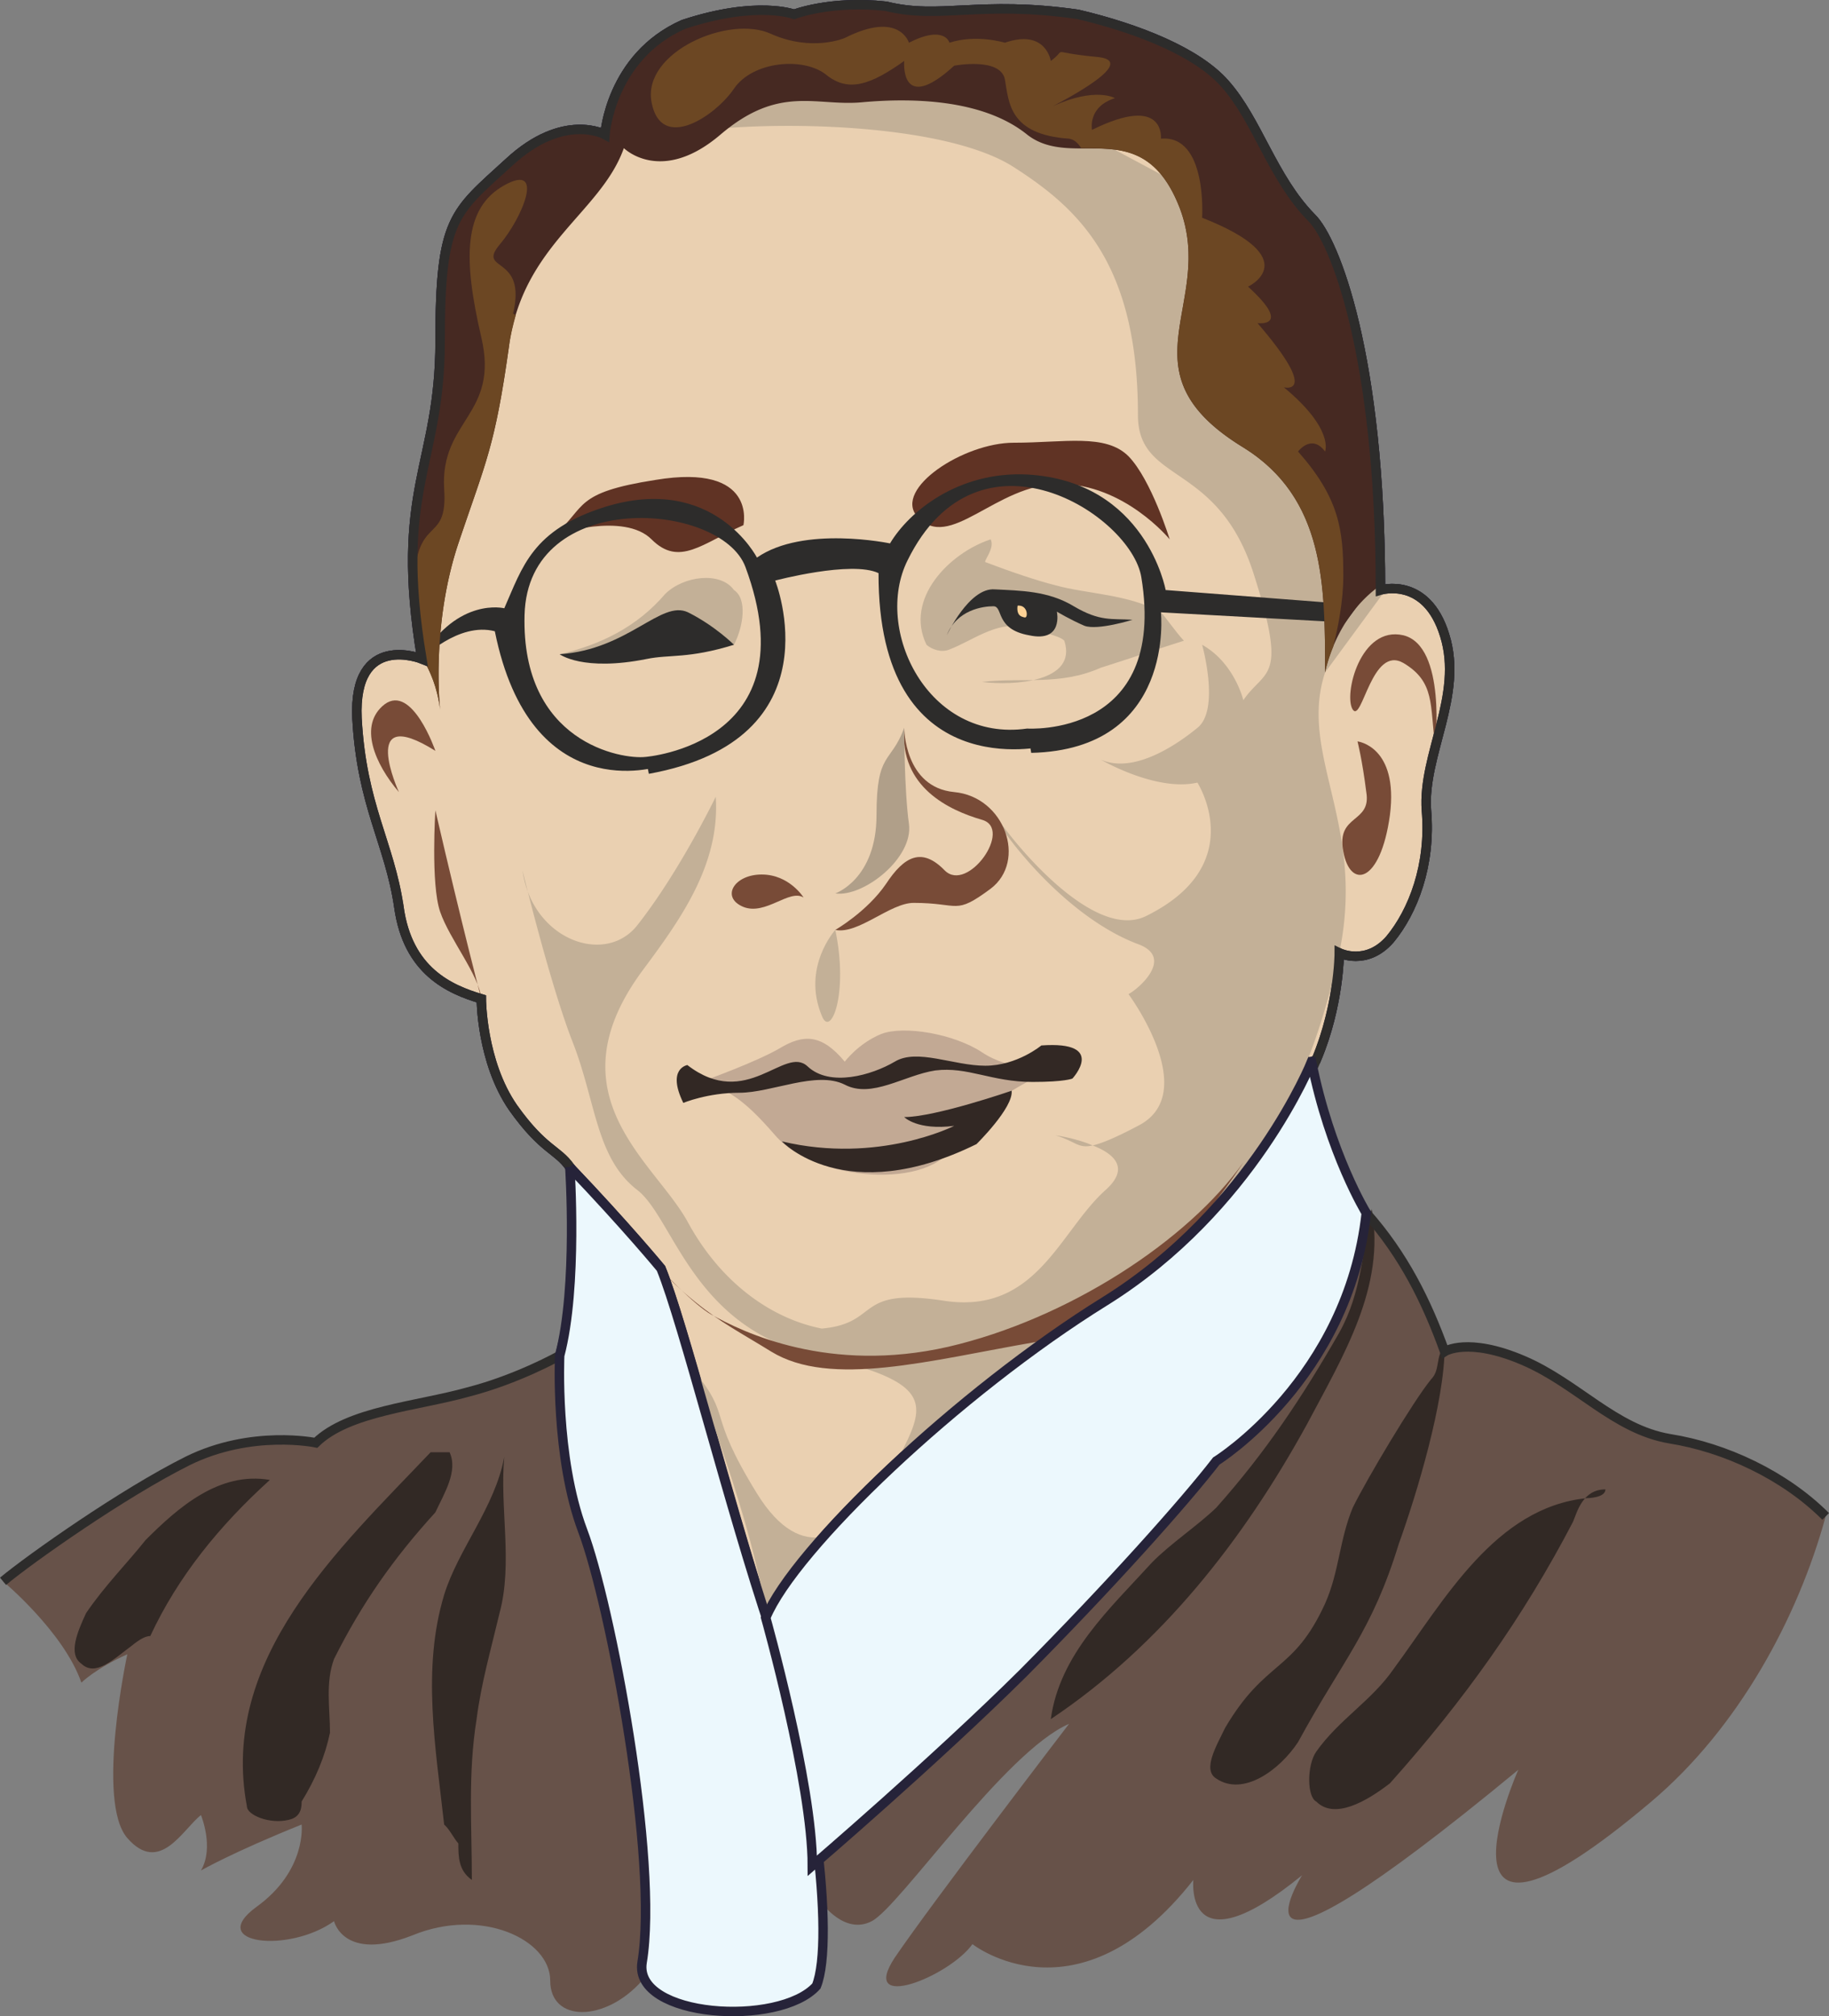
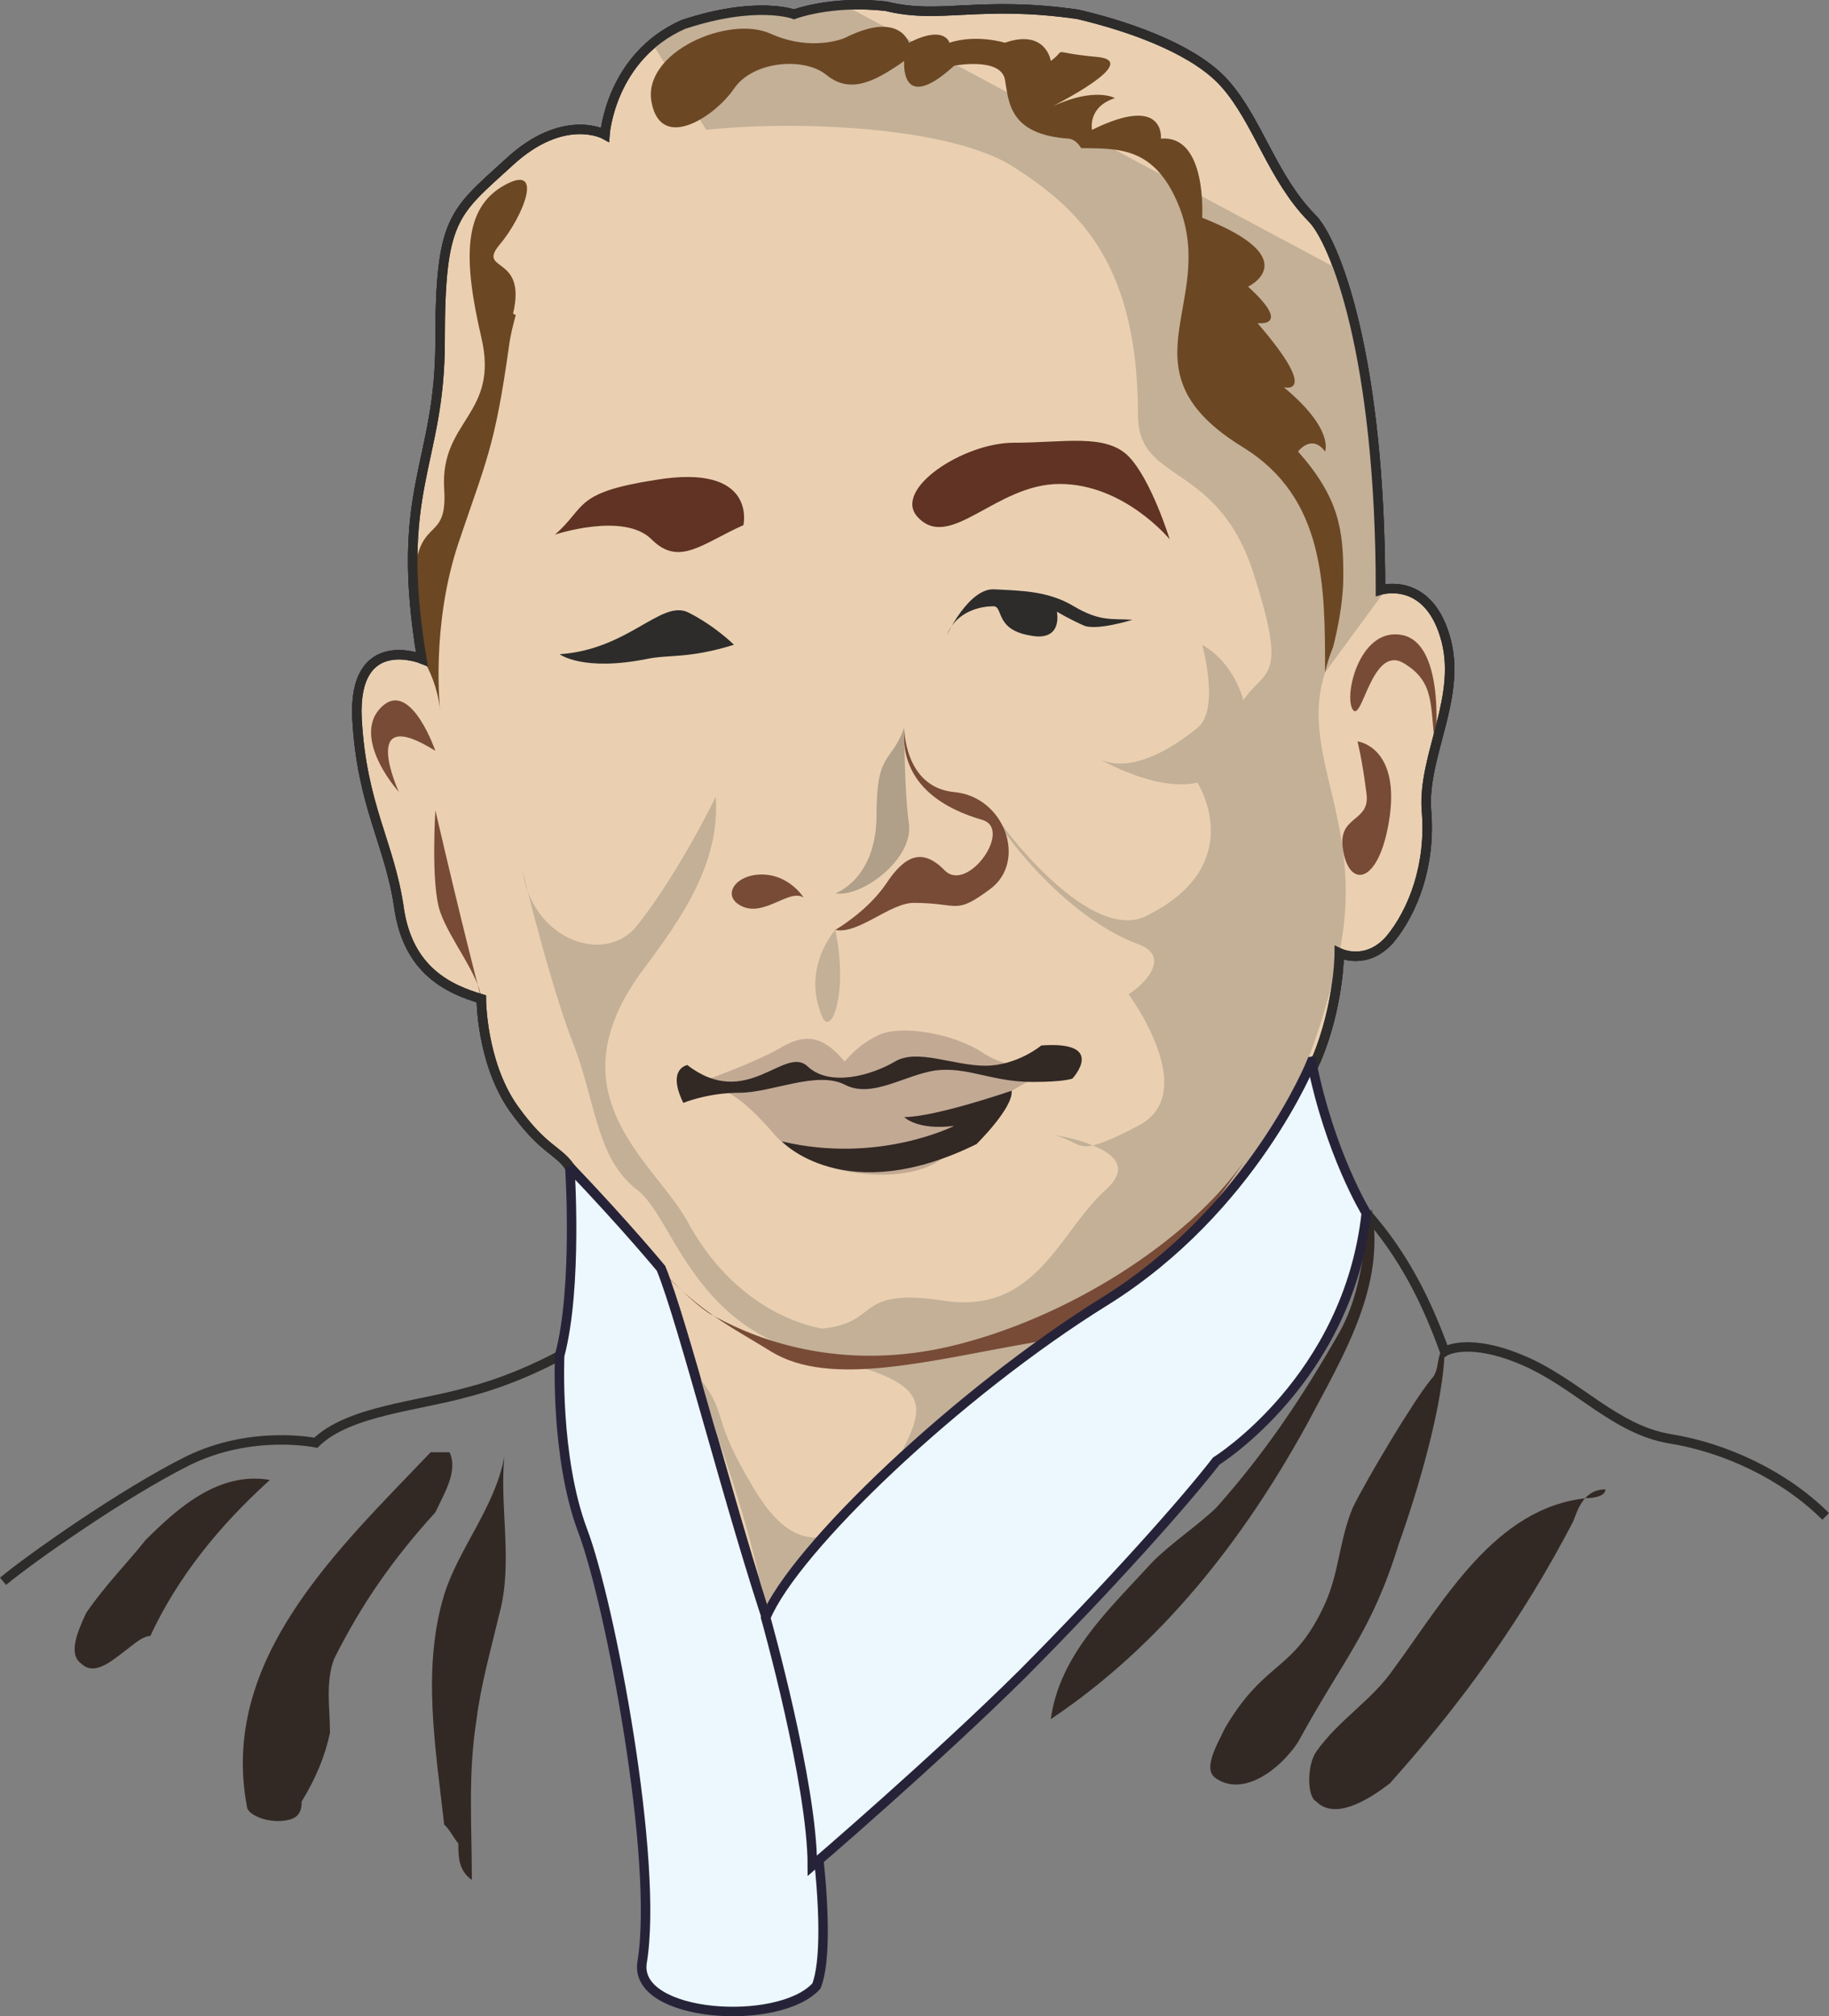
<svg xmlns="http://www.w3.org/2000/svg" width="259.912" height="286.457" viewBox="0 0 194.934 214.843">
  <rect x="0" y="0" width="194.934" height="214.843" fill="#808080" stroke="none" />
-   <path d="M208.862 492.225s1.512-1.512 4.896-3.024c0 0-3.384 15.696 0 19.584 3.456 3.96 5.904-.936 7.848-2.448 0 0 1.44 3.456 0 5.904 0 0 3.384-1.944 10.728-4.896 0 0 .576 4.896-4.824 8.784-5.4 3.96 3.456 4.968 8.28 1.512 0 0 1.008 4.392 8.352 1.512 7.344-3.024 14.688.432 14.688 4.824 0 4.464 5.832 4.464 9.792 0 3.96-4.392 19.152-8.28 19.152-8.28s2.448 3.456 5.328 1.944c2.952-1.512 14.184-18.072 21.024-21.024 0 0-14.616 19.08-18.576 24.912-3.888 5.904 5.832 2.016 8.28-1.44 0 0 11.232 8.856 23.544-6.84 0 0-1.008 9.792 11.592-.504 0 0-10.152 16.2 23.04-11.232 0 0-10.944 24.624 14.184 3.384 9.288-7.848 15.624-19.584 18.576-30.384-4.392-4.392-10.728-7.344-16.632-8.28-5.904-1.008-9.864-5.904-15.624-8.352-5.904-2.52-8.352-.936-8.352-.936-1.944-5.4-4.392-10.296-8.352-14.76l-85.968 15.192s-4.464 2.52-9.792 3.888c-5.4 1.512-12.744 2.016-16.2 5.4 0 0-6.84-1.44-13.68 1.944-6.912 3.456-16.704 10.368-19.656 12.816 0 0 6.48 5.4 8.352 10.8z" style="fill:#675249" transform="translate(-200.188 -312.929)" />
  <path d="M253.934 468.177c-.504 5.4.936 11.304-.504 16.632-.936 3.96-1.944 7.416-2.448 11.304-.936 5.904-.504 11.232-.504 17.136-1.44-1.008-1.44-2.52-1.44-3.888-.504-.576-.936-1.512-1.512-2.016-.936-8.352-2.376-16.632 0-24.48 1.512-4.896 5.4-9.288 6.408-14.688zm-22.968 38.663c1.368-.287 1.368-1.44 1.368-1.943 1.512-2.448 2.52-4.896 3.024-7.344 0-2.52-.504-5.328.432-7.848 2.952-5.904 6.336-10.728 10.8-15.624.936-2.016 2.448-4.392 1.512-6.408h-2.016c-9.792 10.296-22.536 22.032-19.584 37.728 0 .936 2.448 1.944 4.464 1.44zm-16.704-18.575c.792-.648 1.44-1.008 1.944-1.008 2.952-6.336 7.344-11.736 12.744-16.632-5.4-.936-9.792 2.952-13.248 6.408-1.944 2.448-4.32 4.824-6.336 7.776-.936 2.016-1.944 4.392-.504 5.4 1.512 1.44 3.456-.504 5.4-1.944zm132.12-46.512c1.512 8.28-3.024 15.624-6.912 22.968-6.768 12.312-15.552 23.544-27.288 31.392.936-6.912 6.336-11.808 10.728-16.632 1.944-2.016 4.896-3.96 6.912-5.904 5.256-5.904 9.144-11.736 13.104-18.648 2.448-4.392 2.448-8.784 3.456-13.176zm7.776 14.687c0 5.833-2.952 15.625-4.896 21.025-2.88 9.36-5.904 12.24-10.728 21.096-1.944 2.952-5.832 5.832-8.712 3.888-1.512-.936 0-3.456.936-5.4 4.32-7.344 7.272-5.832 10.656-13.248 1.512-3.384 1.512-6.768 2.952-10.224 1.44-2.952 6.408-11.304 8.352-13.68 1.008-1.008.432-2.52 1.44-3.456zm17.136 15.193c-2.448 0-3.024 2.448-3.456 3.456-5.328 10.224-11.664 19.08-19.512 27.864-2.52 1.944-5.904 3.888-7.848 1.944-1.008-.504-1.008-3.888 0-5.328 2.448-3.456 5.904-5.4 8.28-8.856 5.4-7.344 10.8-17.136 20.52-18.144 0 0 2.016 0 2.016-.936z" style="fill:#322925" transform="translate(-200.188 -312.929)" />
  <path d="M242.702 409.569c.936 6.84 5.4 8.784 8.784 9.792 0 0 0 6.696 3.384 11.592 3.24 4.536 4.68 4.392 6.048 6.336 6.048 6.336 9.72 10.8 9.72 10.8 2.304 5.616 6.984 24.048 11.232 37.224 2.952-7.344 20.52-24.048 36.144-33.768 15.696-9.792 21.96-25.488 21.96-25.488l.504-.216c2.448-5.76 2.448-11.376 2.448-11.376s2.88 1.44 5.4-1.44c2.448-2.952 4.392-7.92 3.888-13.752-.432-5.904 3.96-12.24 1.944-18.648-1.944-6.336-6.84-4.824-6.84-4.824 0-24.984-4.896-37.296-7.344-39.672-4.176-4.248-5.76-10.368-9.216-14.256-2.952-3.384-9.288-5.904-15.696-7.416-10.512-1.512-14.688.576-20.448-.864-5.904-.648-9.792.864-9.792.864s-3.96-1.512-11.808 1.08c-7.776 3.456-8.352 11.736-8.352 11.736s-4.392-2.448-10.224 2.952c-5.904 5.4-7.344 5.904-7.344 19.08 0 13.248-4.968 15.696-1.944 33.84 0 0-7.344-2.952-6.912 6.336.504 9.288 3.456 13.248 4.464 20.088z" style="fill:#ead0b1;stroke:#262339;stroke-width:1.008;stroke-miterlimit:10.433" transform="translate(-200.188 -312.929)" />
  <path d="M242.702 409.569c.936 6.84 5.4 8.784 8.784 9.792 0 0 0 6.696 3.384 11.592 3.24 4.536 4.68 4.392 6.048 6.336 6.048 6.336 9.72 10.8 9.72 10.8 2.304 5.616 6.984 24.048 11.232 37.224 2.952-7.344 20.52-24.048 36.144-33.768 15.696-9.792 21.96-25.488 21.96-25.488l.504-.216c2.448-5.76 2.448-11.376 2.448-11.376s2.88 1.44 5.4-1.44c2.448-2.952 4.392-7.92 3.888-13.752-.432-5.904 3.96-12.24 1.944-18.648-1.944-6.336-6.84-4.824-6.84-4.824 0-24.984-4.896-37.296-7.344-39.672-4.176-4.248-5.76-10.368-9.216-14.256-2.952-3.384-9.288-5.904-15.696-7.416-10.512-1.512-14.688.576-20.448-.864-5.904-.648-9.792.864-9.792.864s-3.96-1.512-11.808 1.08c-7.776 3.456-8.352 11.736-8.352 11.736s-4.392-2.448-10.224 2.952c-5.904 5.4-7.344 5.904-7.344 19.08 0 13.248-4.968 15.696-1.944 33.84 0 0-7.344-2.952-6.912 6.336.504 9.288 3.456 13.248 4.464 20.088zm39.672 77.256c-.144-.504-.36-1.008-.504-1.512h-.072z" style="fill:#ead0b1;stroke:#262339;stroke-width:1.008;stroke-miterlimit:10.433" transform="translate(-200.188 -312.929)" />
  <path d="M268.118 439.737c3.888 3.024 5.904 14.76 19.08 17.64 13.176 2.952 11.664 5.328 8.352 11.664 6.552-6.192 14.76-12.744 22.464-17.496.864-.576 1.656-1.08 2.448-1.656a83.607 83.607 0 0 0 6.912-5.76c3.024-3.024 5.544-6.12 7.344-8.856 4.248-6.48 6.552-13.32 8.208-20.808 2.88-13.752-4.392-21.096-1.512-29.88l6.552-8.928c-.432 0-.648.144-.648.144 0-16.92-2.232-27.936-4.392-34.128l-53.352-28.512c-2.952.288-4.752 1.296-4.752 1.296s-3.96-1.512-11.808 1.08c-1.296.576-2.376 1.296-3.312 2.016l5.76 9.216c9.36-1.008 25.92-.432 32.76 3.96 6.84 4.392 13.248 10.152 13.248 26.424 0 7.344 8.352 4.896 12.24 16.632 3.816 11.808 1.368 10.296-1.008 13.752 0 0-.936-3.96-4.392-5.904 0 0 1.944 6.912-.504 8.856-2.376 1.944-6.84 4.896-10.296 3.384 0 0 5.904 3.456 10.296 2.448 0 0 5.616 8.712-5.4 14.184-4.896 2.52-12.168-5.4-15.12-9.288-3.024-3.888 4.464 8.64 14.184 12.312 3.96 1.44 0 4.824-1.008 5.328 0 0 7.848 10.584 1.008 14.04-2.448 1.296-3.888 1.872-4.824 2.088 2.232.864 4.032 2.376 1.368 4.752-4.896 4.392-7.344 13.248-17.136 11.808-9.72-1.512-6.768 2.376-13.104 2.952-5.472-1.08-10.8-4.968-14.256-11.304-3.456-6.408-14.688-13.464-4.896-26.784 3.96-5.328 8.352-11.304 7.848-18.576 0 0-3.816 7.92-8.352 13.68-3.456 4.392-11.232 1.512-12.24-5.832 0 0 2.952 12.24 5.4 18.432 2.448 6.336 2.448 12.24 6.84 15.624z" style="fill:#c3b097" transform="translate(-200.188 -312.929)" />
  <path d="M316.646 434.985c-1.8-.792-3.96-1.08-3.96-1.08 2.16.648 2.376 1.44 3.96 1.08zm-28.656 41.688c-2.232.432-4.68-.648-7.128-4.608-5.544-9-2.448-7.848-6.84-13.248 0 0 6.768 17.136 7.776 26.424 0 0 .072 0 .072.072.864-2.232 3.096-5.256 6.12-8.64z" style="fill:#c3b097" transform="translate(-200.188 -312.929)" />
  <path d="M353.15 392.433s1.224-10.656-3.384-11.808c-4.608-1.08-6.408 6.408-5.4 7.92 1.008 1.44 2.016-6.912 5.4-4.968 3.384 2.016 2.808 4.464 3.384 8.856zm-8.28-.504s4.392.504 3.456 7.848c-1.008 7.344-4.248 7.92-4.968 3.888-.792-4.032 3.024-2.952 2.448-6.336-.432-3.456-.936-5.4-.936-5.4zm-98.28 1.008s-2.448-7.128-5.4-4.968c-2.88 2.232-1.008 6.408 1.512 9.36 0 0-4.392-9.576 3.888-4.392zm4.896 26.423s-1.944-7.343-4.896-20.087c0 0-.504 7.848.504 10.8 1.008 2.952 4.176 6.768 4.392 9.288z" style="fill:#784b37" transform="translate(-200.188 -312.929)" />
  <path d="M279.422 368.889s1.512-6.624-9.36-4.824c-8.784 1.368-7.344 2.88-10.728 5.832 0 0 7.344-2.448 10.296.504 2.952 2.952 5.4.432 9.792-1.512zm18.504-.936c-2.52-2.952 4.968-7.848 10.296-7.848 5.4 0 9.792-1.008 12.24 1.44 2.448 2.52 4.392 8.856 4.392 8.856s-4.824-5.904-11.736-5.904c-6.84 0-11.736 7.344-15.192 3.456z" style="fill:#603324" transform="translate(-200.188 -312.929)" />
  <path d="M296.558 390.489s0 6.336 5.328 6.84c5.4.504 7.776 7.344 3.888 10.296-3.888 2.88-3.24 1.512-8.208 1.512-2.52 0-5.904 3.384-8.352 2.88 0 0 3.384-1.944 5.4-4.896 1.944-2.952 3.816-3.96 6.264-1.44 2.448 2.448 7.344-4.464 3.96-5.4-3.456-1.008-8.784-3.456-8.28-9.792z" style="fill:#784b37" transform="translate(-200.188 -312.929)" />
  <path d="M296.558 390.489s0 6.624.504 10.224c.504 3.672-4.896 7.848-7.848 7.416 0 0 4.392-1.512 4.392-8.352s1.512-5.4 2.952-9.288z" style="fill:#b09f89" transform="translate(-200.188 -312.929)" />
  <path d="M285.83 408.56s-1.512-2.447-4.464-2.447c-2.952 0-4.392 2.448-1.944 3.456 2.376.936 4.896-1.944 6.408-1.008z" style="fill:#784b37" transform="translate(-200.188 -312.929)" />
  <path d="M289.214 412.017s-3.6 3.96-1.44 9.144c.936 2.448 2.88-2.304 1.44-9.144z" style="fill:#c3b097" transform="translate(-200.188 -312.929)" />
  <path d="M275.462 428s5.4-1.943 7.848-3.383c2.52-1.512 4.464-1.512 6.912 1.44 0 0 1.44-1.944 3.888-2.952 2.448-.936 7.776 0 10.728 1.944 2.88 1.944 6.84 1.944 9.288 1.008 0 0-9.864 3.96-12.24 8.784-2.376 4.896-14.76 4.032-19.08-.936-3.744-4.32-4.752-4.32-7.344-5.904z" style="fill:#c2a994" transform="translate(-200.188 -312.929)" />
  <path d="M273.446 426.417s-2.232.36-.432 4.032c0 0 2.592-1.08 5.976-1.08 3.456 0 8.208-2.376 11.232-.864 2.88 1.512 6.336-1.008 9.648-1.512 3.456-.432 5.976 1.224 10.368 1.224 3.456 0 4.248-.36 4.248-.36s3.744-4.032-3.312-3.528c0 0-2.592 2.16-5.976 2.16s-7.272-1.872-9.648-.432c-2.448 1.44-6.912 2.736-9.288.504-2.448-2.304-6.48 4.752-12.816-.144zm34.56 2.736s-8.136 2.808-11.448 2.808c0 0 1.368 1.44 5.328.936 0 0-8.064 4.104-18.36 1.656 0 0 6.696 7.2 20.736.288 0 0 3.96-3.888 3.744-5.688z" style="fill:#322824" transform="translate(-200.188 -312.929)" />
-   <path d="M277.406 381.633h1.008c1.008-1.944 1.44-4.896 0-5.832-1.44-2.016-5.4-1.512-7.344.432-2.952 3.456-6.84 5.4-11.232 6.408 5.832.936 11.232-3.456 17.136-2.016zm23.976.504c-.864.36-1.872 0-2.448-.504-2.376-4.896 2.448-9.792 6.84-11.232.504 1.008-.936 2.448-.504 2.448 2.448.936 5.4 1.944 7.416 2.448 3.384.936 7.776.936 11.232 2.88.504.504 1.512 2.016 2.448 3.024-2.952.936-5.904 1.944-8.856 2.88-4.392 1.944-8.28 1.008-12.672 1.512 3.384.432 10.224 0 8.784-4.392-.504-.576-2.952-1.008-4.392-1.512-2.952-.504-5.4 1.512-7.848 2.448z" style="fill:#c3b097" transform="translate(-200.188 -312.929)" />
  <path d="M278.414 381.633s-2.016-2.016-4.896-3.456c-2.88-1.368-6.336 3.96-13.68 4.464 0 0 2.448 1.872 9.288.504 2.448-.504 4.392 0 9.288-1.512z" style="fill:#2d2c2b" transform="translate(-200.188 -312.929)" />
-   <path d="M252.926 380.193c-3.888-1.008-7.776 2.952-7.776 2.952v-.216c3.888-6.408 8.784-5.184 8.784-5.184 1.944-4.392 2.952-8.352 10.728-10.8 11.592-3.6 16.2 5.4 16.2 5.4 4.968-3.456 14.184-1.512 14.184-1.512 2.016-3.384 7.272-7.704 14.616-7.344 12.672.72 14.76 12.312 14.76 12.312l20.52 1.584-1.368 1.872-19.656-1.08s1.584 14.616-13.824 14.976l-.432-2.592s14.976 1.008 12.168-16.128c-1.08-6.624-17.352-17.136-24.912-1.8-3.672 7.344 2.16 19.44 12.744 17.928 10.728-1.44 0 0 0 0l1.944 1.872S293.75 396.825 293.822 374c-2.88-1.368-11.016.792-11.016.792s6.768 16.92-13.464 20.592l-.36-1.8s17.64-1.368 10.656-20.232c-2.592-6.984-23.184-8.496-23.544 5.112-.36 13.608 10.368 15.408 12.888 15.12 2.592-.432 0 0 0 0l1.44 1.008s-13.68 4.536-17.496-14.4z" style="fill:#2d2c2b" transform="translate(-200.188 -312.929)" />
-   <path d="M247.094 350.817c-.072.288-.072.576-.072.864v.216c0 .288-.072.576-.072.864v.216c0 .288 0 .576-.072.864v.144c-.936 9.432-4.32 13.32-1.728 28.944.864 1.44 1.656 3.24 1.944 5.616 0 0-1.008-8.856 1.944-17.712 2.952-8.784 3.888-10.224 5.4-21.024 1.44-10.8 9.792-14.184 12.24-21.096 0 0 3.96 3.96 10.296-1.44 6.336-5.4 10.224-2.952 15.192-3.456 4.896-.432 12.672-.432 17.496 3.456 4.968 3.888 12.312-2.448 16.272 7.848 3.888 10.296-6.552 17.352 6.768 25.488 8.712 5.4 8.712 14.688 8.712 23.976 0 0 1.008-5.832 5.904-9.288-.072-21.6-3.744-33.552-6.336-37.8 0-.072-.072-.144-.072-.216-.144-.144-.36-.432-.504-.576a1.988 1.988 0 0 0-.432-.576c-4.176-4.248-5.76-10.368-9.216-14.256-2.952-3.384-9.288-5.904-15.696-7.416-10.512-1.512-14.688.576-20.448-.864-5.904-.648-9.792.864-9.792.864s-3.96-1.512-11.808 1.08c-7.776 3.456-8.352 11.736-8.352 11.736s-4.392-2.448-10.224 2.952c-5.904 5.4-7.344 5.904-7.344 19.08v1.512z" style="fill:#462922" transform="translate(-200.188 -312.929)" />
  <path d="M343.358 374.289c0-4.896-.432-8.28-4.824-13.248 0 0 1.44-1.944 2.88 0 0 0 1.008-2.376-4.392-6.84 0 0 3.96 1.008-2.808-6.84 0 0 3.816.504-1.008-3.888 0 0 6.264-2.952-4.896-7.344 0 0 .576-8.856-4.392-8.424 0 0 .504-4.824-7.344-.936 0 0-.504-2.448 2.448-3.384 0 0-2.088-1.224-6.624.864 2.736-1.44 8.928-4.896 4.68-5.256-5.4-.504-2.952-1.008-4.896.432 0 0-.504-3.456-4.896-1.944 0 0-3.024-.936-5.904 0 0 0-.504-1.944-4.32 0 0 0-1.008-3.456-6.84-.504 0 0-3.456 1.512-7.848-.432-4.464-2.088-13.752 1.944-12.744 7.272 1.008 5.4 6.84 1.44 8.784-1.44 2.016-2.952 7.416-3.384 9.792-1.512 2.448 2.016 4.896 1.008 8.352-1.44 0 0-.504 5.832 5.328.504 0 0 4.896-.936 5.4 1.44.432 2.448.432 5.904 6.84 6.336.504.072.936.432 1.296 1.008 3.888.072 7.92-.288 10.512 6.408 3.888 10.296-6.552 17.352 6.768 25.488 8.712 5.4 8.712 14.688 8.712 23.976 0 0 .216-1.152.864-2.736.504-2.016 1.08-4.824 1.08-7.56zm-94.32-3.456c2.952-8.784 3.888-10.224 5.4-21.024.144-1.152.432-2.232.72-3.312l-.288-.144c1.512-6.336-3.888-4.392-1.44-7.344 2.448-2.88 4.896-8.784.504-6.336-4.392 2.448-4.392 7.848-2.448 16.2 1.944 8.28-4.392 8.784-3.96 16.128.432 6.336-3.24 2.232-3.24 11.232.144 2.016.432 4.176.864 6.696.864 1.44 1.656 3.24 1.944 5.616 0 0-1.008-8.856 1.944-17.712z" style="fill:#6c4723" transform="translate(-200.188 -312.929)" />
  <path d="M200.51 481.425c2.952-2.448 12.744-9.36 19.656-12.816 6.84-3.384 13.68-1.944 13.68-1.944 3.456-3.384 10.8-3.888 16.2-5.4 5.328-1.368 9.792-3.888 9.792-3.888 2.448-8.784 1.44-19.584 1.44-19.584-1.44-2.448-2.952-1.944-6.408-6.84-3.384-4.896-3.384-11.592-3.384-11.592-3.384-1.008-7.848-2.952-8.784-9.792-1.008-6.84-3.96-10.8-4.464-20.088-.432-9.288 6.912-6.336 6.912-6.336-3.024-18.144 1.944-20.592 1.944-33.84 0-13.176 1.44-13.68 7.344-19.08 5.832-5.4 10.224-2.952 10.224-2.952s.576-8.28 8.352-11.736c7.848-2.592 11.808-1.08 11.808-1.08s3.888-1.512 9.792-.864c5.76 1.44 9.936-.648 20.448.864 6.408 1.512 12.744 4.032 15.696 7.416 3.456 3.888 5.04 10.008 9.216 14.256 2.448 2.376 7.344 14.688 7.344 39.672 0 0 4.896-1.512 6.84 4.824 2.016 6.408-2.376 12.744-1.944 18.648.504 5.832-1.44 10.8-3.888 13.752-2.52 2.88-5.4 1.44-5.4 1.44s0 6.264-2.952 12.528c0 0 1.944 10.8 5.832 15.192 3.96 4.464 6.408 9.36 8.352 14.76 0 0 2.448-1.584 8.352.936 5.76 2.448 9.72 7.344 15.624 8.352 5.904.936 12.24 3.888 16.632 8.28" style="fill:none;stroke:#2d2c2b;stroke-width:1.008;stroke-miterlimit:10.433" transform="translate(-200.188 -312.929)" />
  <path d="M262.934 439.809s9.648 11.232 13.032 13.176c3.456 1.944 12.6 6.336 25.272 3.456 12.744-2.952 25.56-11.304 31.464-19.656 0 0-10.872 17.136-22.176 19.152-11.232 1.944-21.816 4.896-28.152 1.008-6.408-3.96-8.64-4.392-19.44-17.136z" style="fill:#784b37" transform="translate(-200.188 -312.929)" />
  <path d="M260.918 437.289s.864 12.744-1.08 20.088c0 0-.504 10.8 2.448 18.648 2.952 7.776 8.136 35.208 6.336 46.008-.936 5.904 14.616 6.912 18.576 2.52 2.016-4.968-.432-24.552-4.824-37.728-4.464-13.248-9.36-32.904-11.736-38.736 0 0-3.672-4.464-9.72-10.8z" style="fill:#ecf8fd;stroke:#262339;stroke-width:1.008;stroke-miterlimit:10.433" transform="translate(-200.188 -312.929)" />
  <path d="M339.974 426.057s-6.264 15.696-21.96 25.488c-15.696 9.72-33.192 26.424-36.216 33.768 0 0 4.968 17.64 4.968 26.424 0 0 13.104-11.232 22.464-20.52 9.288-9.36 17.136-18.144 20.592-22.608 0 0 14.04-8.712 15.984-26.424 0 0-3.888-6.336-5.832-16.128z" style="fill:#ecf8fd;stroke:#262339;stroke-width:1.008;stroke-miterlimit:10.433" transform="translate(-200.188 -312.929)" />
  <path d="M301.094 380.625s2.376-5.112 5.112-4.896c2.736.144 5.688.144 8.424 1.8 2.808 1.656 4.032 1.296 6.264 1.44 0 0-3.672 1.152-5.112.648-1.512-.648-2.952-1.512-2.952-1.512s.72 3.312-2.952 2.52c-3.672-.648-2.736-3.096-3.816-3.096-1.08 0-3.888.36-4.968 3.096z" style="fill:#2d2c2b" transform="translate(-200.188 -312.929)" />
-   <path d="M308.222 377.025s-.576 1.8.936 2.16c1.512.432 1.296-2.736-.936-2.16z" style="fill:#fdd296;stroke:#2d2c2b;stroke-width:1.008;stroke-miterlimit:10.433" transform="translate(-200.188 -312.929)" />
</svg>